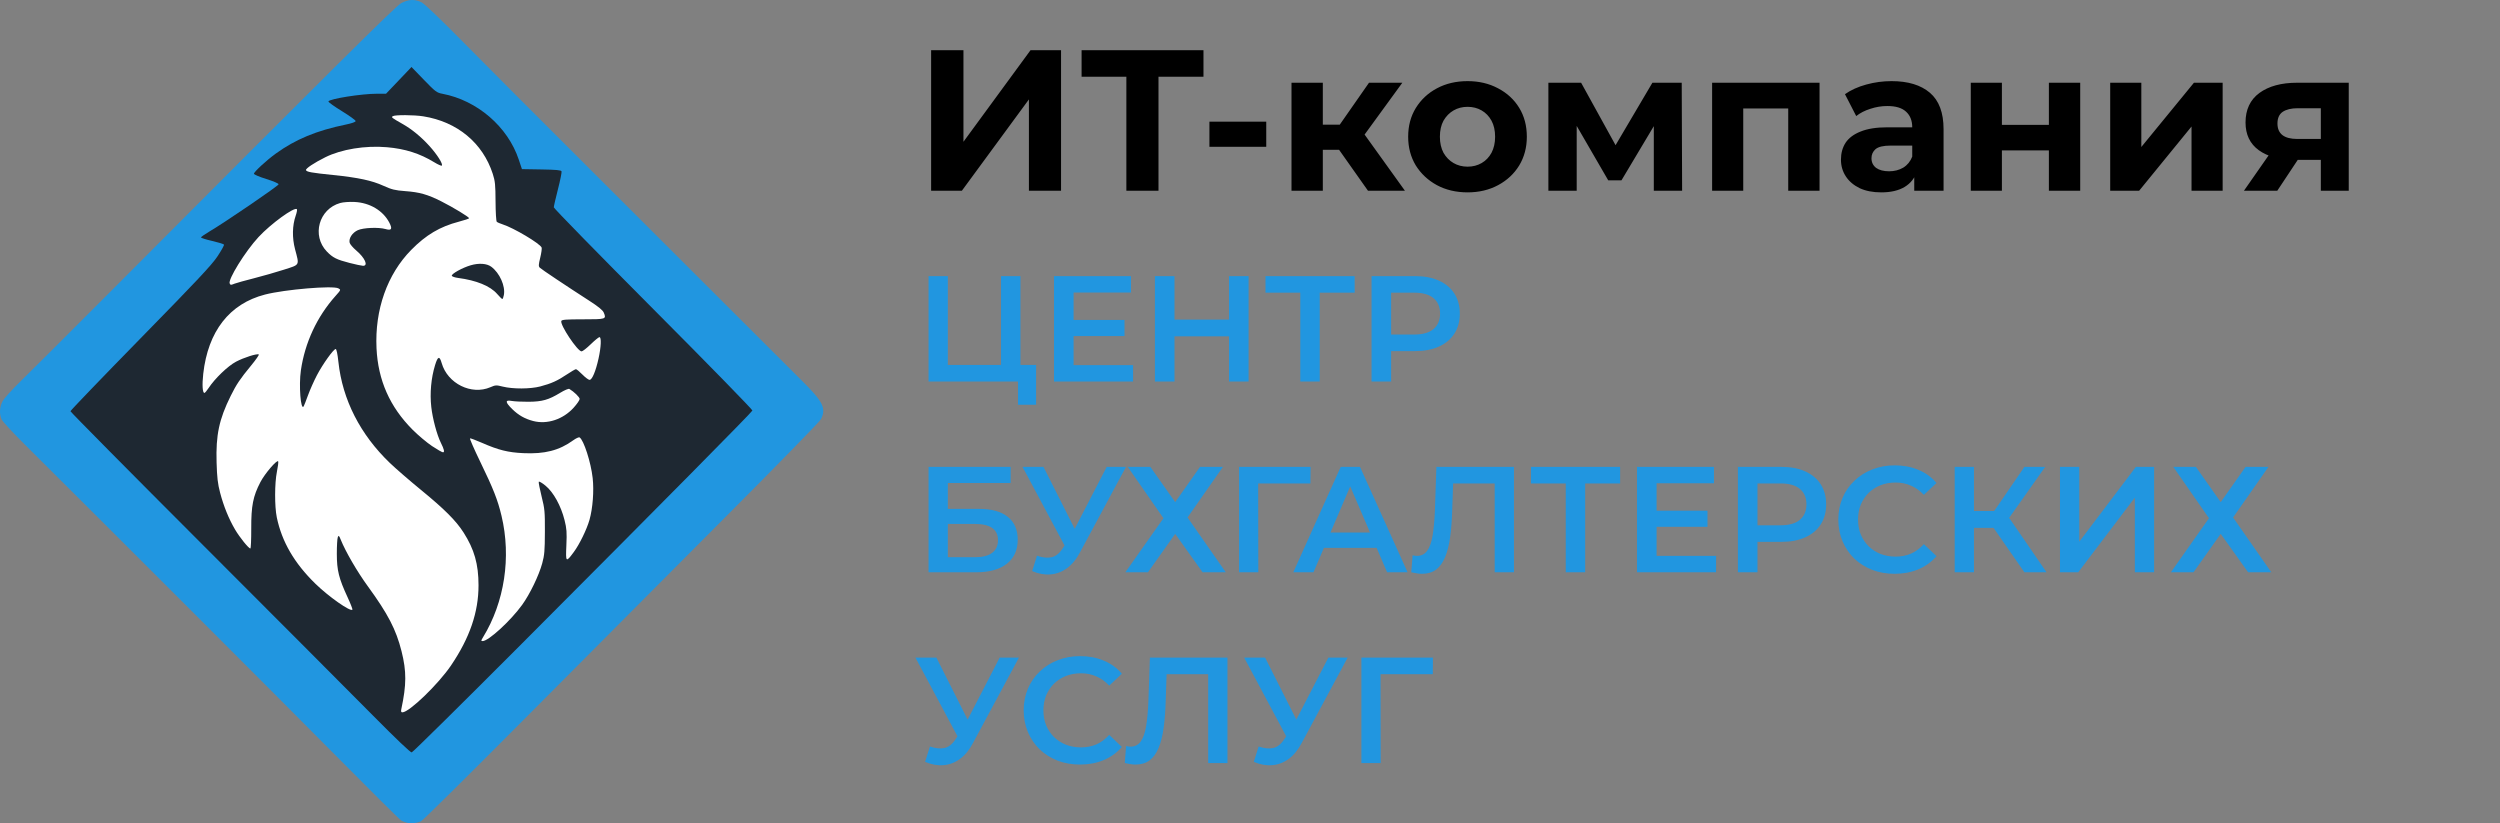
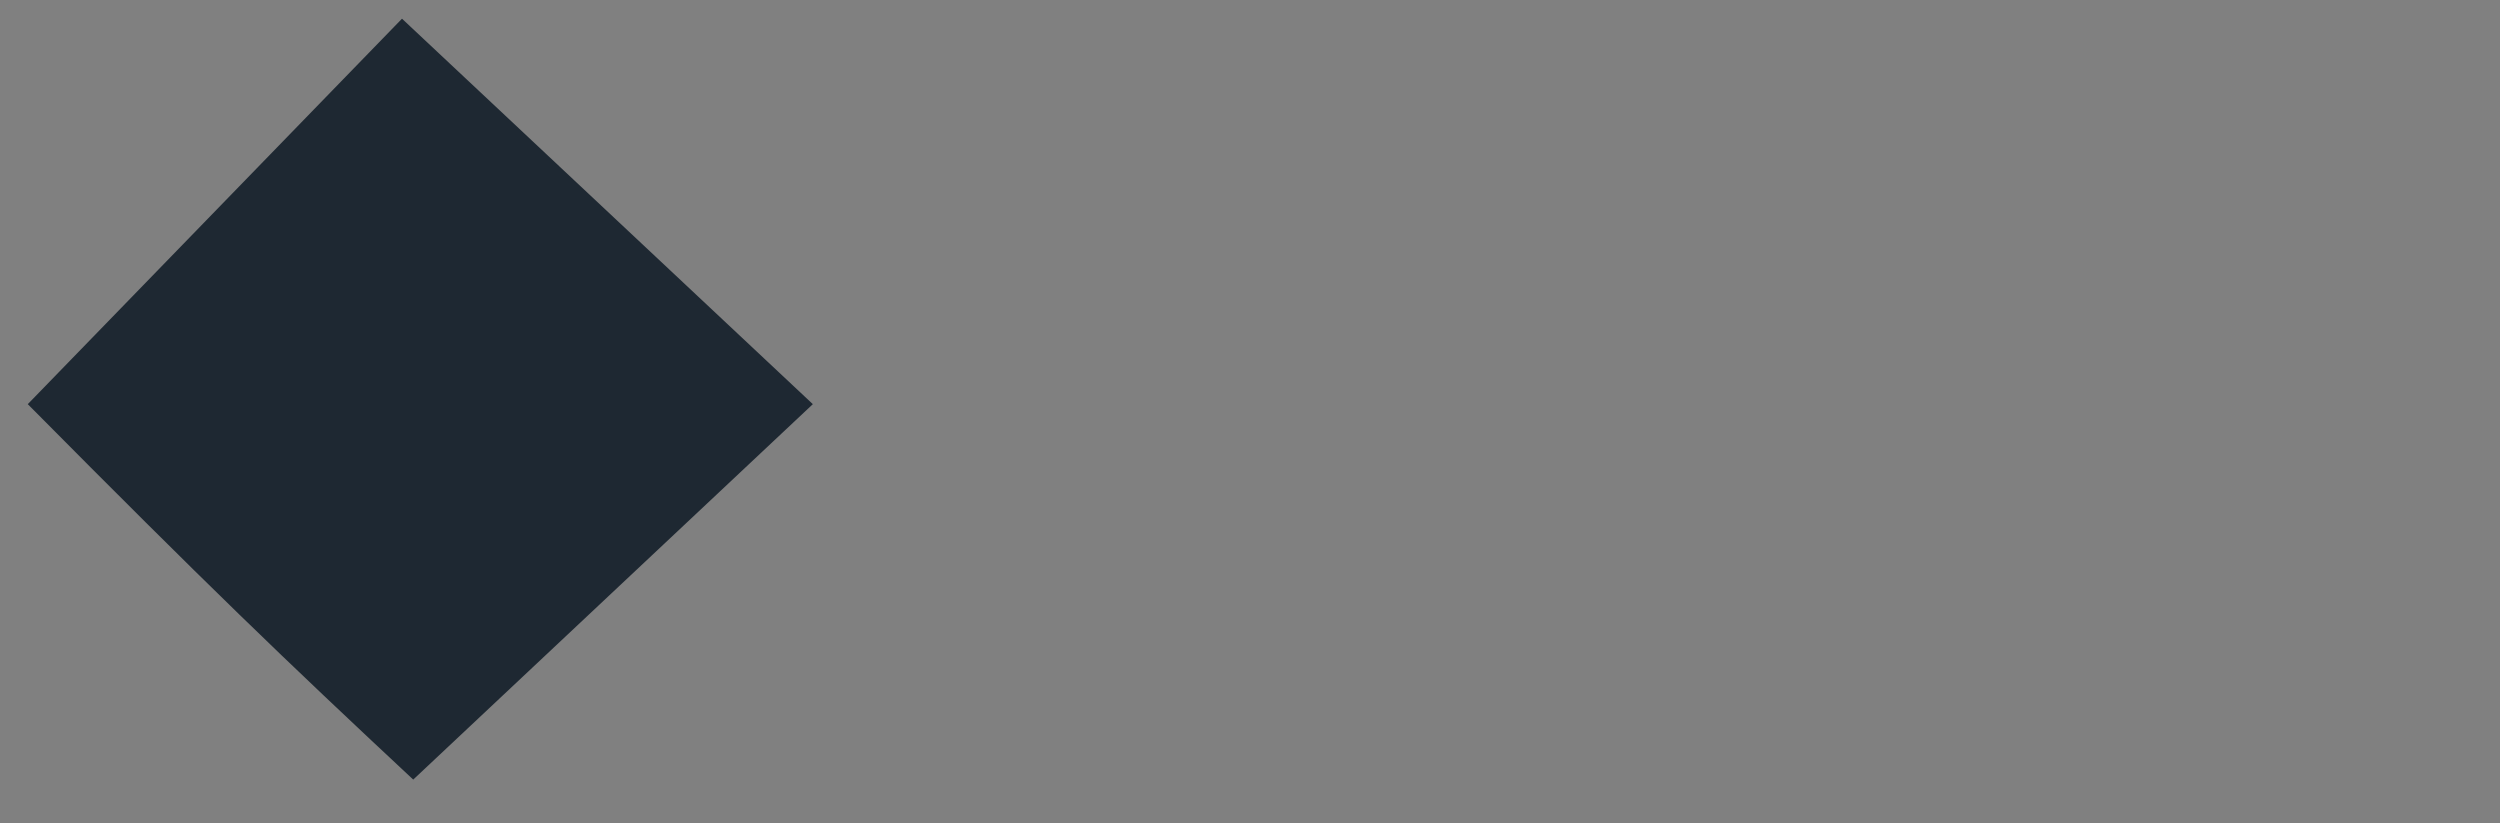
<svg xmlns="http://www.w3.org/2000/svg" width="249" height="82" viewBox="0 0 249 82" fill="none">
  <rect x="0" y="0" width="249" height="82" fill="#808080" stroke="none" />
  <path d="M40.039 1.862L80.959 40.254L41.157 77.647C28.206 65.557 20.638 58.284 2.766 40.254L40.039 1.862Z" fill="#1E2832" />
-   <path d="M39.972 70.624C40.491 68.195 40.496 66.864 39.992 64.859C39.45 62.703 38.644 61.149 36.642 58.402C35.582 56.948 34.421 54.952 33.938 53.752C33.767 53.327 33.732 53.297 33.645 53.505C33.591 53.636 33.547 54.381 33.548 55.161C33.549 56.806 33.748 57.609 34.629 59.508C34.924 60.143 35.135 60.693 35.099 60.729C34.888 60.942 32.722 59.418 31.404 58.13C29.311 56.086 28.074 53.958 27.569 51.531C27.343 50.447 27.349 48.118 27.58 46.987C27.68 46.496 27.739 46.033 27.71 45.957C27.622 45.722 26.382 47.16 25.938 48.014C25.203 49.427 25.016 50.374 25.024 52.648C25.028 53.737 24.988 54.629 24.936 54.629C24.764 54.629 23.869 53.52 23.409 52.737C22.785 51.672 22.272 50.409 21.923 49.077C21.686 48.171 21.617 47.572 21.572 46.055C21.491 43.323 21.822 41.762 22.977 39.432C23.552 38.273 23.902 37.753 25.009 36.409C25.483 35.834 25.828 35.337 25.776 35.305C25.599 35.194 24.296 35.608 23.506 36.026C22.69 36.458 21.396 37.703 20.769 38.659C20.597 38.922 20.413 39.137 20.36 39.137C20.17 39.137 20.12 38.334 20.242 37.237C20.715 32.996 22.86 30.244 26.402 29.335C28.381 28.828 33.159 28.425 33.704 28.72C33.965 28.86 33.962 28.866 33.418 29.476C31.568 31.548 30.368 34.127 29.968 36.889C29.751 38.386 29.952 40.953 30.248 40.469C30.288 40.404 30.483 39.905 30.681 39.36C30.88 38.814 31.28 37.916 31.571 37.363C32.151 36.258 33.223 34.761 33.434 34.761C33.517 34.761 33.62 35.248 33.707 36.06C34.11 39.81 35.88 43.281 38.834 46.114C39.411 46.667 40.802 47.872 41.927 48.793C44.268 50.709 45.411 51.852 46.167 53.032C47.24 54.709 47.661 56.191 47.661 58.295C47.661 60.976 46.792 63.512 44.928 66.271C43.664 68.141 40.754 70.949 40.079 70.949C39.948 70.949 39.921 70.865 39.972 70.624ZM48.111 63.469C50.252 59.971 50.933 55.493 49.951 51.377C49.569 49.777 49.149 48.709 47.833 45.995C47.219 44.728 46.76 43.678 46.813 43.66C46.866 43.642 47.401 43.842 48.002 44.105C49.649 44.827 50.586 45.061 52.122 45.134C54.247 45.236 55.699 44.863 57.08 43.862C57.364 43.655 57.655 43.522 57.726 43.566C58.142 43.826 58.858 46.05 59.031 47.619C59.171 48.89 59.039 50.633 58.714 51.776C58.445 52.725 57.714 54.225 57.152 54.981C56.357 56.052 56.336 56.033 56.411 54.305C56.468 53.012 56.442 52.654 56.23 51.808C55.871 50.376 55.127 49.028 54.339 48.379C53.98 48.083 53.684 47.914 53.659 47.991C53.634 48.065 53.764 48.724 53.946 49.456C54.254 50.687 54.278 50.948 54.271 52.973C54.265 54.849 54.227 55.296 54.005 56.107C53.676 57.315 52.772 59.185 52.006 60.244C50.851 61.84 48.654 63.853 48.068 63.853C47.899 63.853 47.904 63.807 48.111 63.469ZM43.031 44.429C42.519 44.087 41.649 43.356 41.097 42.803C38.826 40.527 37.651 37.873 37.501 34.683C37.321 30.85 38.566 27.324 40.959 24.89C42.428 23.396 43.82 22.571 45.7 22.08C46.263 21.933 46.724 21.778 46.724 21.736C46.724 21.615 45.139 20.653 43.963 20.06C42.587 19.366 41.799 19.142 40.35 19.035C39.348 18.96 39.022 18.88 38.197 18.506C37.028 17.975 35.696 17.69 33.196 17.433C31.018 17.209 30.535 17.122 30.476 16.945C30.425 16.791 31.29 16.215 32.401 15.662C34.008 14.863 36.378 14.477 38.539 14.663C40.349 14.819 41.809 15.283 43.246 16.159C43.62 16.388 43.961 16.539 44.004 16.496C44.147 16.351 43.552 15.406 42.782 14.553C41.953 13.636 41.029 12.876 40.106 12.352C38.995 11.721 38.948 11.684 39.124 11.571C39.346 11.429 41.227 11.438 42.156 11.586C45.541 12.126 48.078 14.226 49.08 17.317C49.312 18.035 49.349 18.401 49.357 20.065C49.362 21.14 49.416 22.031 49.48 22.09C49.542 22.149 49.804 22.264 50.062 22.346C51.162 22.695 53.797 24.263 53.947 24.658C53.982 24.751 53.919 25.204 53.807 25.665C53.635 26.377 53.629 26.527 53.766 26.663C53.935 26.83 56.391 28.471 58.658 29.932C59.617 30.55 60.033 30.89 60.139 31.144C60.407 31.789 60.36 31.804 58.069 31.804C56.378 31.804 55.957 31.837 55.907 31.97C55.761 32.354 57.524 34.998 57.926 34.998C58.025 34.998 58.435 34.678 58.837 34.288C59.24 33.898 59.63 33.578 59.706 33.578C59.911 33.578 59.87 34.554 59.615 35.707C59.334 36.981 58.975 37.836 58.721 37.836C58.615 37.836 58.294 37.596 58.008 37.304C57.722 37.011 57.432 36.771 57.363 36.771C57.294 36.771 56.885 37.009 56.452 37.299C55.515 37.928 54.909 38.201 53.81 38.49C52.82 38.751 51.083 38.757 50.074 38.505C49.429 38.343 49.348 38.347 48.844 38.566C46.957 39.384 44.578 38.207 43.992 36.166C43.778 35.418 43.607 35.47 43.333 36.366C42.939 37.655 42.802 39.166 42.956 40.534C43.088 41.707 43.518 43.312 43.911 44.104C44.239 44.763 44.303 45.05 44.121 45.05C44.034 45.05 43.544 44.77 43.031 44.429ZM50.186 29.383C50.351 28.497 49.772 27.197 48.933 26.569C48.492 26.239 47.706 26.182 46.887 26.42C46.051 26.664 44.938 27.283 45 27.47C45.025 27.545 45.304 27.64 45.621 27.682C47.449 27.922 48.824 28.484 49.51 29.272C49.749 29.547 49.982 29.777 50.027 29.783C50.073 29.789 50.144 29.609 50.186 29.383ZM53.107 41.933C52.27 41.715 51.641 41.357 51.016 40.744C50.306 40.047 50.293 39.811 50.97 39.934C51.243 39.983 51.995 40.02 52.639 40.016C54.001 40.007 54.639 39.827 55.79 39.126C56.236 38.855 56.629 38.69 56.711 38.739C57.184 39.024 57.734 39.561 57.734 39.738C57.734 39.852 57.466 40.241 57.139 40.602C56.079 41.774 54.499 42.295 53.107 41.933ZM22.882 28.247C22.662 27.886 24.425 25.037 25.752 23.608C26.989 22.277 29.323 20.582 29.572 20.833C29.614 20.876 29.561 21.167 29.452 21.48C29.11 22.466 29.087 23.685 29.389 24.83C29.823 26.478 29.899 26.338 28.276 26.861C27.503 27.11 26.159 27.495 25.29 27.716C24.42 27.938 23.56 28.176 23.378 28.247C22.974 28.404 22.979 28.404 22.882 28.247ZM34.824 26.19C33.528 25.857 33.141 25.663 32.552 25.05C31.028 23.465 31.757 20.82 33.884 20.219C34.184 20.134 34.8 20.09 35.325 20.116C36.83 20.191 38.144 20.971 38.769 22.16C39.108 22.805 39.005 22.989 38.404 22.815C37.707 22.614 36.184 22.676 35.634 22.928C35.084 23.18 34.718 23.746 34.825 24.178C34.862 24.327 35.159 24.674 35.484 24.949C36.352 25.683 36.708 26.493 36.153 26.473C36.008 26.468 35.41 26.341 34.824 26.19Z" fill="white" />
-   <path d="M40.576 81.957C40.383 81.909 40.11 81.808 39.971 81.732C39.831 81.657 36.721 78.569 33.06 74.87C27.577 69.331 11.95 53.701 2.483 44.289C1.309 43.121 0.268 41.995 0.17 41.787C-0.076 41.263 -0.054 40.606 0.231 40.012C0.38 39.7 1.118 38.88 2.193 37.831C3.14 36.907 6.919 33.136 10.591 29.452C33.367 6.6 39.383 0.631 39.953 0.317C40.663 -0.073 41.304 -0.102 41.974 0.225C42.282 0.375 43.824 1.851 46.316 4.377C48.441 6.532 53.791 11.893 58.203 16.291C62.616 20.688 68.915 26.977 72.2 30.266C75.486 33.555 78.926 36.989 79.845 37.895C81.978 40 82.314 40.673 81.769 41.751C81.653 41.981 77.371 46.367 72.253 51.497C67.135 56.628 58.282 65.522 52.581 71.262C46.88 77.002 42.084 81.748 41.923 81.808C41.424 81.994 40.942 82.047 40.576 81.957ZM52.015 64.067C66.317 49.726 74.881 41.067 74.94 40.889C74.967 40.809 70.526 36.264 65.073 30.789C59.62 25.314 55.158 20.751 55.158 20.649C55.158 20.547 55.345 19.734 55.573 18.842C55.802 17.95 55.962 17.15 55.93 17.065C55.885 16.947 55.402 16.901 53.928 16.877L51.985 16.844L51.668 15.894C50.577 12.621 47.534 9.998 44.064 9.34C43.494 9.232 43.372 9.14 42.219 7.949L40.985 6.674L39.717 8.004L38.449 9.335H37.557C36.007 9.335 32.793 9.845 32.71 10.104C32.689 10.169 33.291 10.601 34.047 11.065C34.803 11.528 35.422 11.975 35.422 12.057C35.422 12.15 35.046 12.284 34.427 12.411C31.544 13.001 29.42 13.883 27.46 15.303C26.536 15.973 25.291 17.122 25.291 17.304C25.291 17.383 25.84 17.617 26.52 17.828C27.22 18.044 27.75 18.271 27.749 18.354C27.748 18.501 22.452 22.117 20.869 23.052C20.402 23.327 20.02 23.596 20.02 23.648C20.02 23.701 20.52 23.858 21.131 23.999C21.743 24.14 22.272 24.302 22.308 24.36C22.343 24.419 22.053 24.946 21.662 25.533C21.087 26.397 19.629 27.95 13.985 33.713C10.154 37.626 7.019 40.886 7.019 40.958C7.019 41.03 12.988 47.06 20.284 54.358C27.579 61.657 35.182 69.28 37.179 71.299C39.435 73.579 40.884 74.958 41.005 74.94C41.112 74.924 46.067 70.031 52.015 64.067Z" fill="#2196E0" />
  <g style="mix-blend-mode:darken">
-     <path d="M92.74 19V5H95.96V14.12L102.64 5H105.68V19H102.48V9.9L95.8 19H92.74ZM112.186 19V6.9L112.926 7.64H107.726V5H119.866V7.64H114.666L115.386 6.9V19H112.186ZM120.458 14.62V12.12H126.118V14.62H120.458ZM136.253 19L132.653 13.9L135.193 12.4L139.933 19H136.253ZM128.633 19V8.24H131.753V19H128.633ZM130.833 14.92V12.42H134.593V14.92H130.833ZM135.493 13.98L132.573 13.66L136.353 8.24H139.673L135.493 13.98ZM146.173 19.16C145.026 19.16 144.006 18.92 143.113 18.44C142.233 17.96 141.533 17.307 141.013 16.48C140.506 15.64 140.253 14.687 140.253 13.62C140.253 12.54 140.506 11.587 141.013 10.76C141.533 9.92 142.233 9.267 143.113 8.8C144.006 8.32 145.026 8.08 146.173 8.08C147.306 8.08 148.319 8.32 149.213 8.8C150.106 9.267 150.806 9.913 151.313 10.74C151.819 11.567 152.073 12.527 152.073 13.62C152.073 14.687 151.819 15.64 151.313 16.48C150.806 17.307 150.106 17.96 149.213 18.44C148.319 18.92 147.306 19.16 146.173 19.16ZM146.173 16.6C146.693 16.6 147.159 16.48 147.573 16.24C147.986 16 148.313 15.66 148.553 15.22C148.793 14.767 148.913 14.233 148.913 13.62C148.913 12.993 148.793 12.46 148.553 12.02C148.313 11.58 147.986 11.24 147.573 11C147.159 10.76 146.693 10.64 146.173 10.64C145.653 10.64 145.186 10.76 144.773 11C144.359 11.24 144.026 11.58 143.773 12.02C143.533 12.46 143.413 12.993 143.413 13.62C143.413 14.233 143.533 14.767 143.773 15.22C144.026 15.66 144.359 16 144.773 16.24C145.186 16.48 145.653 16.6 146.173 16.6ZM154.219 19V8.24H157.479L161.539 15.6H160.239L164.579 8.24H167.499L167.539 19H164.719V11.44L165.199 11.76L161.499 17.96H160.179L156.459 11.54L157.039 11.4V19H154.219ZM170.527 19V8.24H181.227V19H178.107V10.1L178.807 10.8H172.927L173.627 10.1V19H170.527ZM190.659 19V16.9L190.459 16.44V12.68C190.459 12.013 190.252 11.493 189.839 11.12C189.439 10.747 188.819 10.56 187.979 10.56C187.405 10.56 186.839 10.653 186.279 10.84C185.732 11.013 185.265 11.253 184.879 11.56L183.759 9.38C184.345 8.967 185.052 8.647 185.879 8.42C186.705 8.193 187.545 8.08 188.399 8.08C190.039 8.08 191.312 8.467 192.219 9.24C193.125 10.013 193.579 11.22 193.579 12.86V19H190.659ZM187.379 19.16C186.539 19.16 185.819 19.02 185.219 18.74C184.619 18.447 184.159 18.053 183.839 17.56C183.519 17.067 183.359 16.513 183.359 15.9C183.359 15.26 183.512 14.7 183.819 14.22C184.139 13.74 184.639 13.367 185.319 13.1C185.999 12.82 186.885 12.68 187.979 12.68H190.839V14.5H188.319C187.585 14.5 187.079 14.62 186.799 14.86C186.532 15.1 186.399 15.4 186.399 15.76C186.399 16.16 186.552 16.48 186.859 16.72C187.179 16.947 187.612 17.06 188.159 17.06C188.679 17.06 189.145 16.94 189.559 16.7C189.972 16.447 190.272 16.08 190.459 15.6L190.939 17.04C190.712 17.733 190.299 18.26 189.699 18.62C189.099 18.98 188.325 19.16 187.379 19.16ZM196.289 19V8.24H199.389V12.44H204.069V8.24H207.189V19H204.069V14.98H199.389V19H196.289ZM210.176 19V8.24H213.276V14.64L218.516 8.24H221.376V19H218.276V12.6L213.056 19H210.176ZM231.155 19V15.42L231.595 15.92H228.615C227.068 15.92 225.855 15.6 224.975 14.96C224.095 14.32 223.655 13.4 223.655 12.2C223.655 10.92 224.115 9.94 225.035 9.26C225.968 8.58 227.222 8.24 228.795 8.24H233.935V19H231.155ZM223.495 19L226.355 14.9H229.535L226.815 19H223.495ZM231.155 14.46V9.98L231.595 10.78H228.855C228.215 10.78 227.715 10.9 227.355 11.14C227.008 11.38 226.835 11.767 226.835 12.3C226.835 13.327 227.495 13.84 228.815 13.84H231.595L231.155 14.46Z" fill="black" />
-     <path d="M92.485 38V27.5H94.405V36.35H99.7V27.5H101.635V38H92.485ZM101.395 40.31V37.52L101.83 38H99.7V36.35H103.195V40.31H101.395ZM106.78 31.865H112V33.47H106.78V31.865ZM106.93 36.365H112.855V38H104.98V27.5H112.645V29.135H106.93V36.365ZM122.409 27.5H124.359V38H122.409V27.5ZM116.979 38H115.029V27.5H116.979V38ZM122.559 33.5H116.814V31.835H122.559V33.5ZM129.509 38V28.67L129.974 29.15H126.044V27.5H134.924V29.15H130.994L131.444 28.67V38H129.509ZM136.606 38V27.5H140.926C141.856 27.5 142.651 27.65 143.311 27.95C143.981 28.25 144.496 28.68 144.856 29.24C145.216 29.8 145.396 30.465 145.396 31.235C145.396 32.005 145.216 32.67 144.856 33.23C144.496 33.79 143.981 34.22 143.311 34.52C142.651 34.82 141.856 34.97 140.926 34.97H137.686L138.556 34.055V38H136.606ZM138.556 34.265L137.686 33.32H140.836C141.696 33.32 142.341 33.14 142.771 32.78C143.211 32.41 143.431 31.895 143.431 31.235C143.431 30.565 143.211 30.05 142.771 29.69C142.341 29.33 141.696 29.15 140.836 29.15H137.686L138.556 28.19V34.265ZM92.485 57V46.5H100.66V48.105H94.405V50.685H97.51C98.77 50.685 99.725 50.95 100.375 51.48C101.035 52 101.365 52.76 101.365 53.76C101.365 54.79 101 55.59 100.27 56.16C99.55 56.72 98.53 57 97.21 57H92.485ZM94.405 55.5H97.105C97.855 55.5 98.425 55.355 98.815 55.065C99.205 54.775 99.4 54.355 99.4 53.805C99.4 52.725 98.635 52.185 97.105 52.185H94.405V55.5ZM103.284 55.35C103.834 55.54 104.319 55.59 104.739 55.5C105.159 55.41 105.534 55.105 105.864 54.585L106.374 53.79L106.569 53.58L110.229 46.5H112.149L107.589 54.975C107.219 55.685 106.779 56.225 106.269 56.595C105.759 56.965 105.209 57.17 104.619 57.21C104.039 57.26 103.434 57.15 102.804 56.88L103.284 55.35ZM106.524 55.26L101.844 46.5H103.929L107.589 53.76L106.524 55.26ZM112.324 46.5H114.574L117.049 50.01L119.524 46.5H121.804L118.279 51.54L122.089 57H119.779L117.049 53.175L114.334 57H112.084L115.879 51.615L112.324 46.5ZM123.408 57V46.5H130.533L130.518 48.15H124.863L125.313 47.685L125.328 57H123.408ZM128.811 57L133.536 46.5H135.456L140.196 57H138.156L134.091 47.535H134.871L130.821 57H128.811ZM130.986 54.57L131.511 53.04H137.181L137.706 54.57H130.986ZM141.626 57.15C141.456 57.15 141.286 57.135 141.116 57.105C140.946 57.075 140.761 57.04 140.561 57L140.696 55.305C140.836 55.345 140.986 55.365 141.146 55.365C141.566 55.365 141.901 55.195 142.151 54.855C142.401 54.505 142.581 53.995 142.691 53.325C142.801 52.655 142.876 51.83 142.916 50.85L143.066 46.5H150.791V57H148.871V47.67L149.321 48.15H144.326L144.746 47.655L144.641 50.775C144.611 51.815 144.541 52.73 144.431 53.52C144.321 54.31 144.151 54.975 143.921 55.515C143.701 56.045 143.406 56.45 143.036 56.73C142.666 57.01 142.196 57.15 141.626 57.15ZM155.949 57V47.67L156.414 48.15H152.484V46.5H161.364V48.15H157.434L157.884 47.67V57H155.949ZM164.846 50.865H170.066V52.47H164.846V50.865ZM164.996 55.365H170.921V57H163.046V46.5H170.711V48.135H164.996V55.365ZM173.095 57V46.5H177.415C178.345 46.5 179.14 46.65 179.8 46.95C180.47 47.25 180.985 47.68 181.345 48.24C181.705 48.8 181.885 49.465 181.885 50.235C181.885 51.005 181.705 51.67 181.345 52.23C180.985 52.79 180.47 53.22 179.8 53.52C179.14 53.82 178.345 53.97 177.415 53.97H174.175L175.045 53.055V57H173.095ZM175.045 53.265L174.175 52.32H177.325C178.185 52.32 178.83 52.14 179.26 51.78C179.7 51.41 179.92 50.895 179.92 50.235C179.92 49.565 179.7 49.05 179.26 48.69C178.83 48.33 178.185 48.15 177.325 48.15H174.175L175.045 47.19V53.265ZM188.706 57.15C187.906 57.15 187.161 57.02 186.471 56.76C185.791 56.49 185.196 56.115 184.686 55.635C184.186 55.145 183.796 54.57 183.516 53.91C183.236 53.25 183.096 52.53 183.096 51.75C183.096 50.97 183.236 50.25 183.516 49.59C183.796 48.93 184.191 48.36 184.701 47.88C185.211 47.39 185.806 47.015 186.486 46.755C187.166 46.485 187.911 46.35 188.721 46.35C189.581 46.35 190.366 46.5 191.076 46.8C191.786 47.09 192.386 47.525 192.876 48.105L191.616 49.29C191.236 48.88 190.811 48.575 190.341 48.375C189.871 48.165 189.361 48.06 188.811 48.06C188.261 48.06 187.756 48.15 187.296 48.33C186.846 48.51 186.451 48.765 186.111 49.095C185.781 49.425 185.521 49.815 185.331 50.265C185.151 50.715 185.061 51.21 185.061 51.75C185.061 52.29 185.151 52.785 185.331 53.235C185.521 53.685 185.781 54.075 186.111 54.405C186.451 54.735 186.846 54.99 187.296 55.17C187.756 55.35 188.261 55.44 188.811 55.44C189.361 55.44 189.871 55.34 190.341 55.14C190.811 54.93 191.236 54.615 191.616 54.195L192.876 55.395C192.386 55.965 191.786 56.4 191.076 56.7C190.366 57 189.576 57.15 188.706 57.15ZM201.632 57L198.077 51.885L199.652 50.91L203.837 57H201.632ZM194.687 57V46.5H196.607V57H194.687ZM196.022 52.575V50.895H199.562V52.575H196.022ZM199.832 51.975L198.047 51.735L201.632 46.5H203.702L199.832 51.975ZM205.175 57V46.5H207.095V53.955L212.735 46.5H214.55V57H212.63V49.56L206.99 57H205.175ZM216.459 46.5H218.709L221.184 50.01L223.659 46.5H225.939L222.414 51.54L226.224 57H223.914L221.184 53.175L218.469 57H216.219L220.014 51.615L216.459 46.5ZM92.62 74.35C93.17 74.54 93.655 74.59 94.075 74.5C94.495 74.41 94.87 74.105 95.2 73.585L95.71 72.79L95.905 72.58L99.565 65.5H101.485L96.925 73.975C96.555 74.685 96.115 75.225 95.605 75.595C95.095 75.965 94.545 76.17 93.955 76.21C93.375 76.26 92.77 76.15 92.14 75.88L92.62 74.35ZM95.86 74.26L91.18 65.5H93.265L96.925 72.76L95.86 74.26ZM107.569 76.15C106.769 76.15 106.024 76.02 105.334 75.76C104.654 75.49 104.059 75.115 103.549 74.635C103.049 74.145 102.659 73.57 102.379 72.91C102.099 72.25 101.959 71.53 101.959 70.75C101.959 69.97 102.099 69.25 102.379 68.59C102.659 67.93 103.054 67.36 103.564 66.88C104.074 66.39 104.669 66.015 105.349 65.755C106.029 65.485 106.774 65.35 107.584 65.35C108.444 65.35 109.229 65.5 109.939 65.8C110.649 66.09 111.249 66.525 111.739 67.105L110.479 68.29C110.099 67.88 109.674 67.575 109.204 67.375C108.734 67.165 108.224 67.06 107.674 67.06C107.124 67.06 106.619 67.15 106.159 67.33C105.709 67.51 105.314 67.765 104.974 68.095C104.644 68.425 104.384 68.815 104.194 69.265C104.014 69.715 103.924 70.21 103.924 70.75C103.924 71.29 104.014 71.785 104.194 72.235C104.384 72.685 104.644 73.075 104.974 73.405C105.314 73.735 105.709 73.99 106.159 74.17C106.619 74.35 107.124 74.44 107.674 74.44C108.224 74.44 108.734 74.34 109.204 74.14C109.674 73.93 110.099 73.615 110.479 73.195L111.739 74.395C111.249 74.965 110.649 75.4 109.939 75.7C109.229 76 108.439 76.15 107.569 76.15ZM113.09 76.15C112.92 76.15 112.75 76.135 112.58 76.105C112.41 76.075 112.225 76.04 112.025 76L112.16 74.305C112.3 74.345 112.45 74.365 112.61 74.365C113.03 74.365 113.365 74.195 113.615 73.855C113.865 73.505 114.045 72.995 114.155 72.325C114.265 71.655 114.34 70.83 114.38 69.85L114.53 65.5H122.255V76H120.335V66.67L120.785 67.15H115.79L116.21 66.655L116.105 69.775C116.075 70.815 116.005 71.73 115.895 72.52C115.785 73.31 115.615 73.975 115.385 74.515C115.165 75.045 114.87 75.45 114.5 75.73C114.13 76.01 113.66 76.15 113.09 76.15ZM125.359 74.35C125.909 74.54 126.394 74.59 126.814 74.5C127.234 74.41 127.609 74.105 127.939 73.585L128.449 72.79L128.644 72.58L132.304 65.5H134.224L129.664 73.975C129.294 74.685 128.854 75.225 128.344 75.595C127.834 75.965 127.284 76.17 126.694 76.21C126.114 76.26 125.509 76.15 124.879 75.88L125.359 74.35ZM128.599 74.26L123.919 65.5H126.004L129.664 72.76L128.599 74.26ZM135.595 76V65.5H142.72L142.705 67.15H137.05L137.5 66.685L137.515 76H135.595Z" fill="#2196E0" />
-   </g>
+     </g>
</svg>